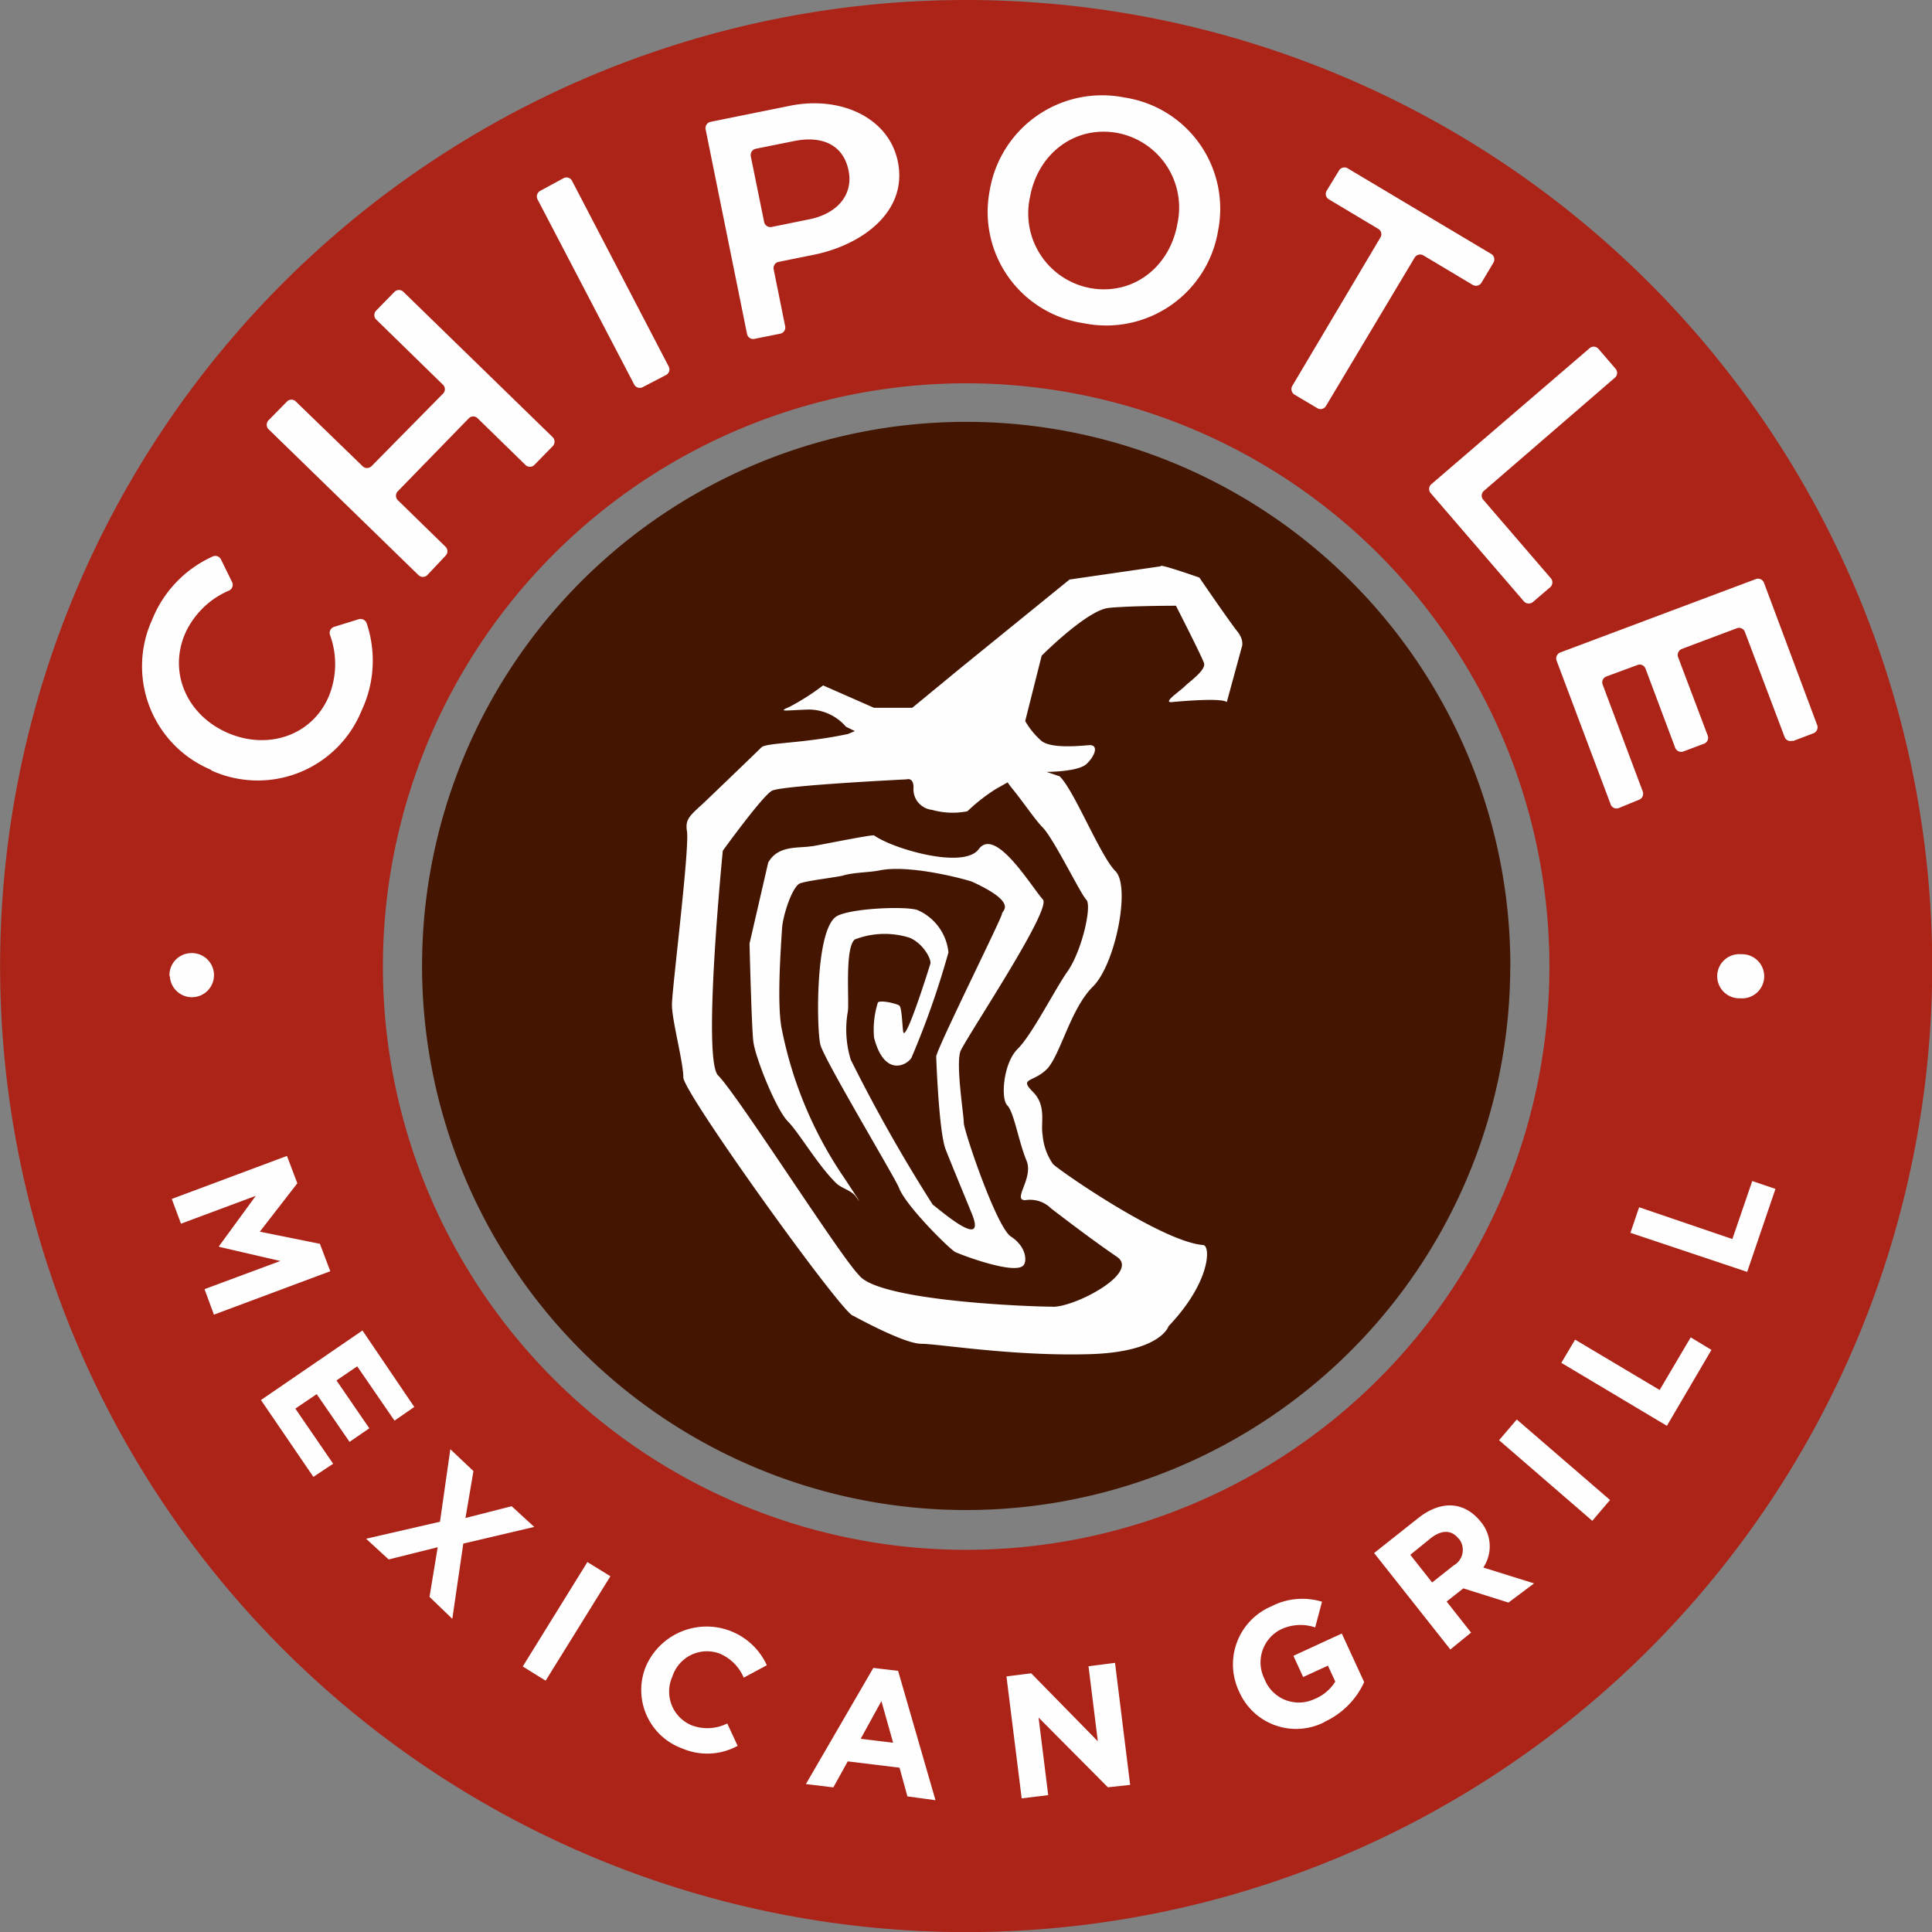
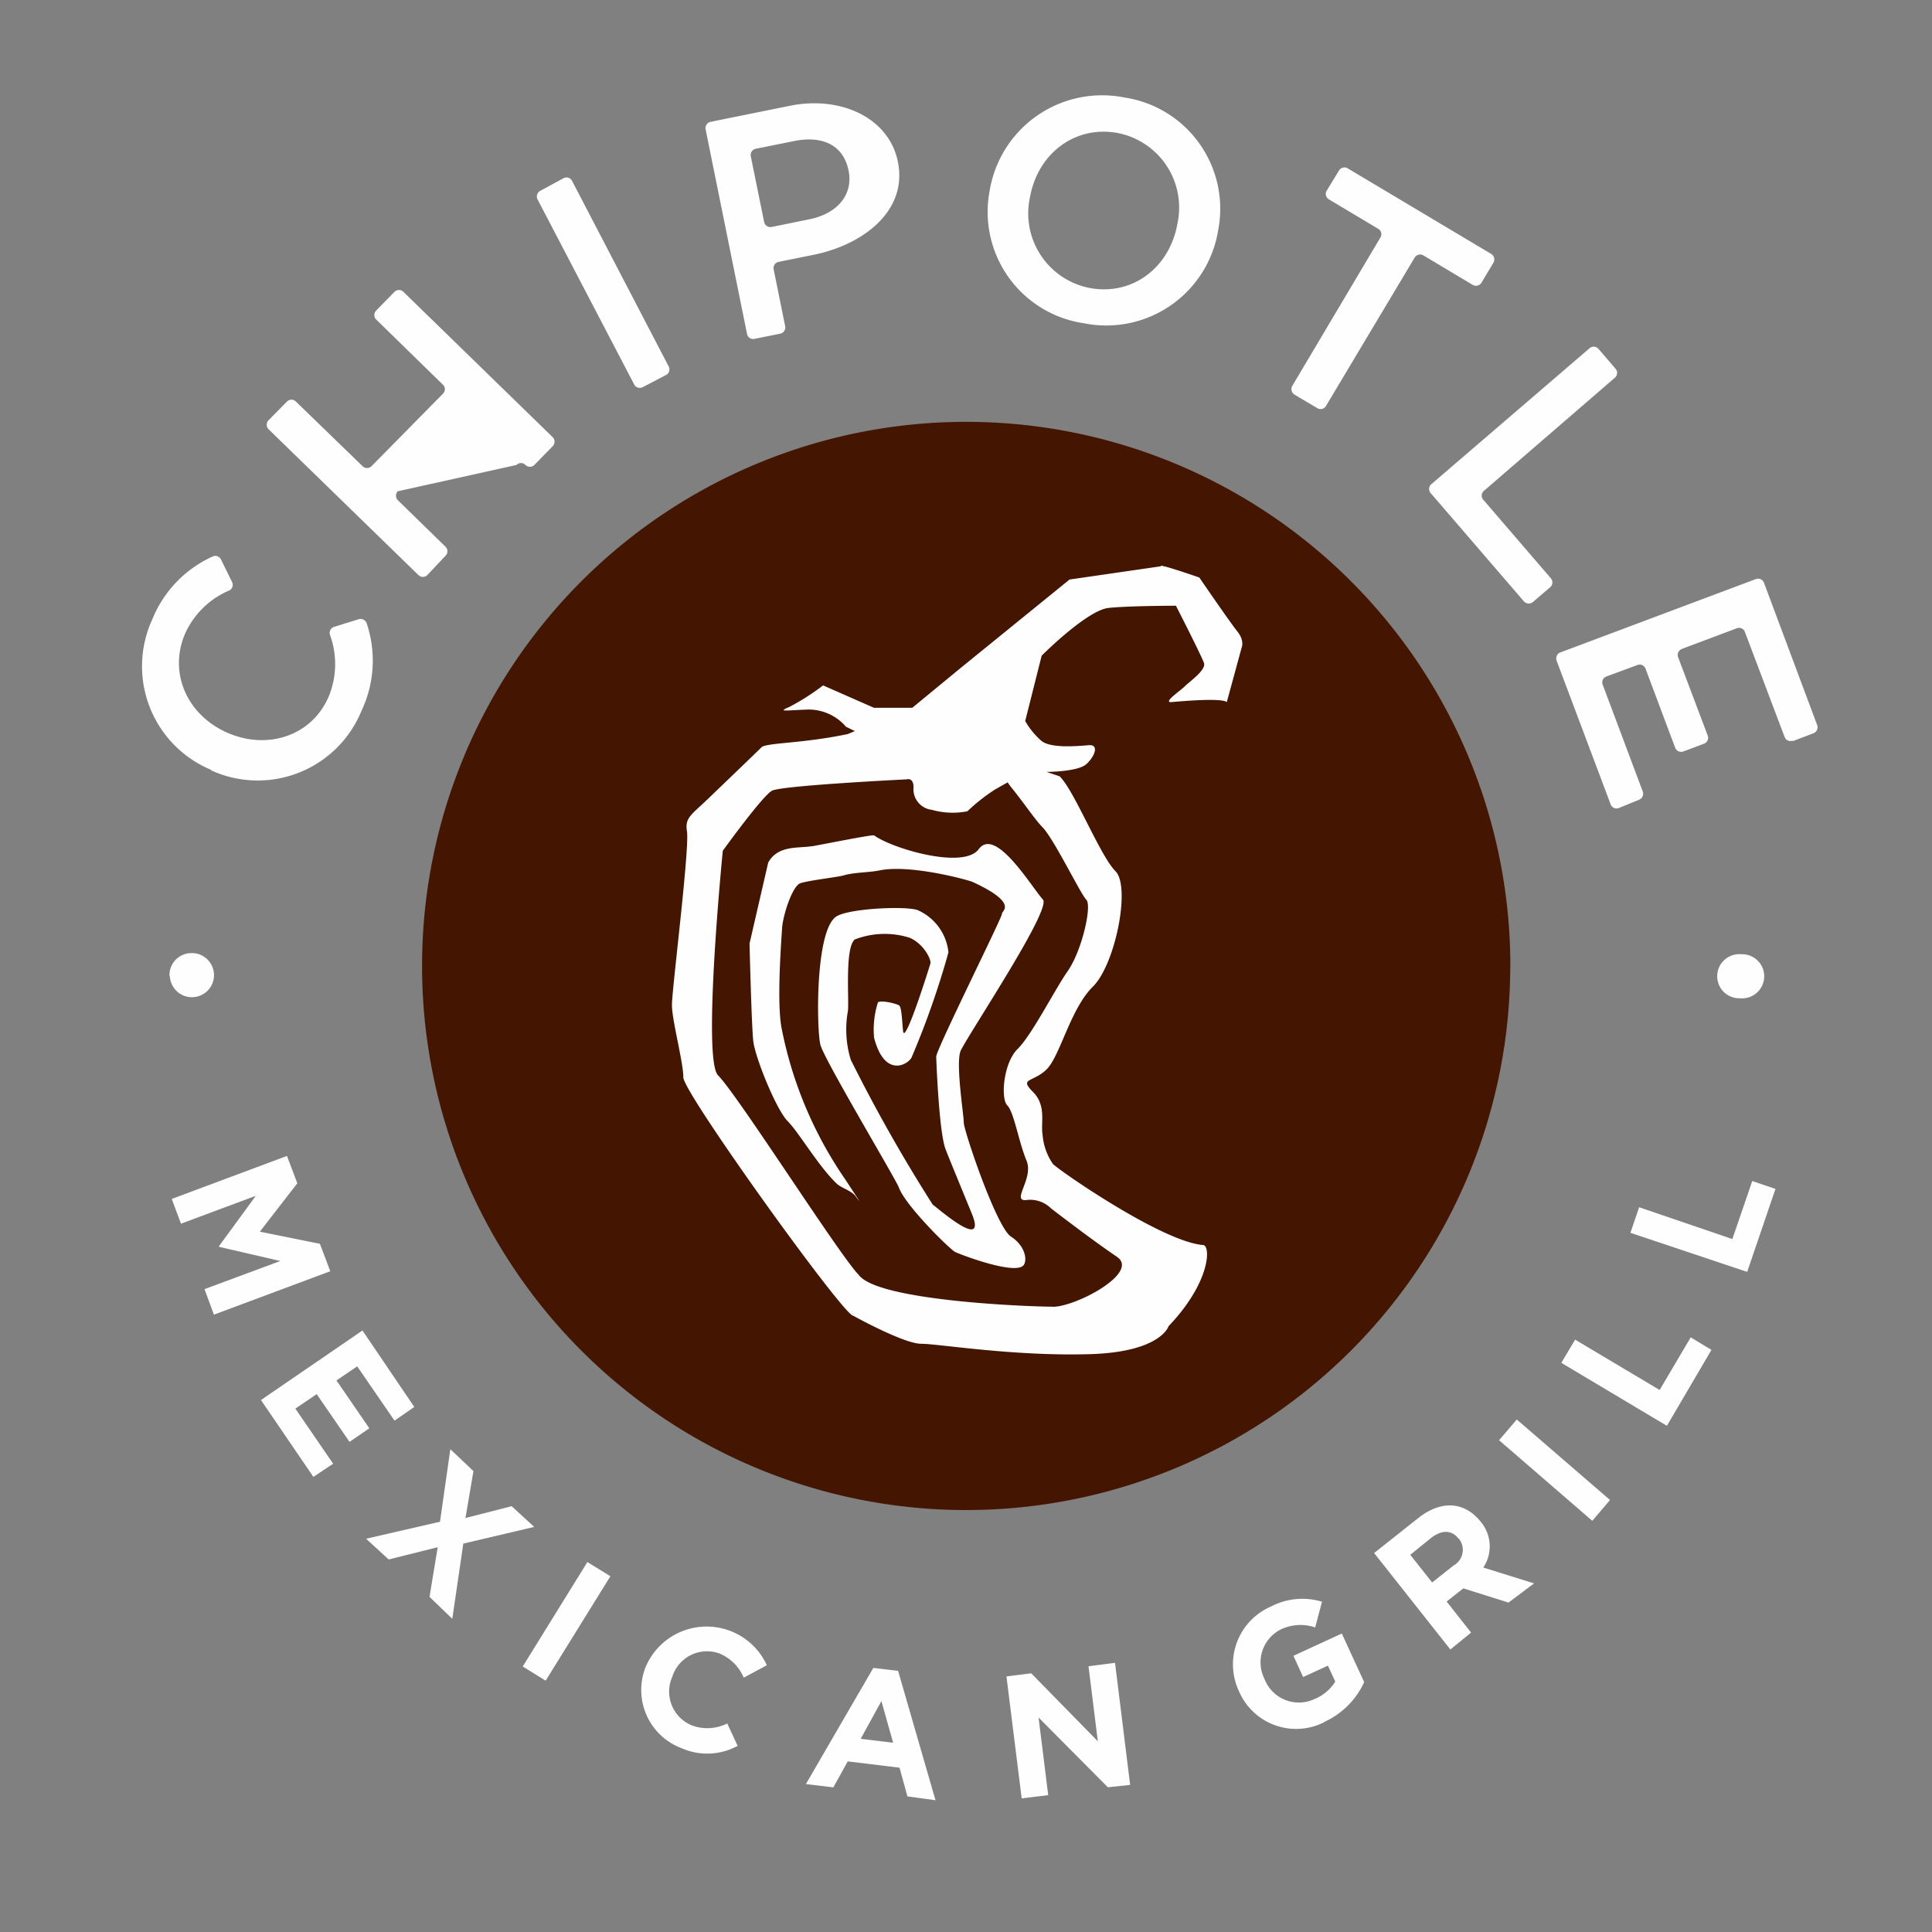
<svg xmlns="http://www.w3.org/2000/svg" id="Layer_1" data-name="Layer 1" width="186.49" height="186.49" viewBox="0 0 186.49 186.49">
  <rect x="0" y="0" width="186.49" height="186.49" fill="#808080" stroke="none" />
  <defs>
    <style>.cls-1{fill:#ac2318;}.cls-2{fill:#441500;}.cls-3{fill:#fefefe;}</style>
  </defs>
  <title>chipotle-logo-freelogovectors.net</title>
-   <path class="cls-1" d="M100,44a56.3,56.3,0,1,0,56.31,56.29A56.29,56.29,0,0,0,100,44m93.26,56.29A93.25,93.25,0,1,1,100,7a93.25,93.25,0,0,1,93.26,93.24" transform="translate(-6.75 -7)" />
  <path class="cls-2" d="M152.53,100.24A52.52,52.52,0,1,1,100,47.72a52.53,52.53,0,0,1,52.54,52.52" transform="translate(-6.75 -7)" />
-   <path class="cls-3" d="M108.38,133.14c2.24,0,8.47-3.32,6.16-4.84-1.46-1-3.18-2.24-6.34-4.66a2.86,2.86,0,0,0-2.48-.79c-1.3,0,.82-2.11.12-3.81-.77-1.85-1.21-4.69-1.86-5.34s-.39-4.08,1-5.45,3.64-5.83,4.82-7.49c1.4-2,2.37-6.35,1.81-6.91s-3.12-5.86-4.23-7c-.72-.72-1.9-2.5-3.09-3.94l-.28-.39-1.2.68a17.66,17.66,0,0,0-2.68,2.11,7.37,7.37,0,0,1-3.43-.14A2,2,0,0,1,94.93,83c0-1-.67-.77-.67-.77s-12.07.59-13,1.1-4.74,5.79-4.74,5.79-2,20.09-.46,21.68c1.89,1.88,11.75,17.42,13.59,19.27,1.84,2.51,16.45,3.06,18.68,3.06M85.1,88.68c-1.25.22-3.26-.13-4.2,1.59l-1.8,7.81s.19,7.84.36,9.4,2.2,6.6,3.32,7.74,2.94,4.3,4.7,6c.48.47,1.44.69,1.85,1.24.73,1,.27.31-1-1.63a38.78,38.78,0,0,1-6.09-14.36c-.52-2.3-.14-7.69,0-9.86.07-1.14.86-3.71,1.62-4.28.35-.28,3.66-.64,4.32-.83,1-.3,2.5-.28,3.45-.48,3-.62,8.6.93,9,1.11,4.53,2.09,2.77,2.82,2.84,3.07S97.1,108.35,97.12,109s.27,7.08.87,8.84c.18.52,2.19,5.38,2.55,6.27,1.6,3.86-3.43-.65-3.75-.82a152.86,152.86,0,0,1-7.92-14,10,10,0,0,1-.29-4.61c.18-.71-.34-6.22.69-7a8,8,0,0,1,5.29-.16c1.37.59,2.1,2.12,2,2.48s-2.26,7.26-2.6,6.68c-.11-.19-.12-2.39-.4-2.61s-1.87-.56-2.07-.3a8.67,8.67,0,0,0-.37,3.39c1,3.86,3.19,2.66,3.61,1.94A81.28,81.28,0,0,0,98.3,98.93a5,5,0,0,0-3-4.09c-1.18-.39-6.31-.17-7.73.57-2.17,1.13-2,11-1.63,12.44s7.25,12.91,7.58,13.79c.63,1.72,4.77,5.81,5.41,6.2.27.16,5.92,2.35,6.65,1.25.32-.48.16-1.81-1.25-2.73s-4.56-10.27-4.55-11-.84-5.92-.27-7c1.07-2.07,8.76-13.6,7.91-14.53-1.12-1.24-4.57-7.06-6.19-4.87-1.46,2-8.38-.06-10.1-1.32-.13-.1-4.2.72-6,1.05m33.67-27.09c.69.08,3.72,1.15,3.72,1.15s2.92,4.27,3.66,5.19.42,1.58.42,1.58l-1.43,5.25h0c-.53-.43-4.4-.08-5.32,0s.84-1.09,1.25-1.51,2.09-1.58,1.87-2.25-2.71-5.54-2.71-5.54-4.4,0-6.49.21-6.47,4.61-6.47,4.61l-1.59,6.31a7.51,7.51,0,0,0,1.56,1.91c.92.76,3.59.5,4.59.42s.58,1.08-.25,1.83-3.84.75-3.84.75l1.25.42c1.38,1.26,3.91,7.67,5.4,9.16s0,9-2.18,11.15-3.17,6.74-4.48,8-2.66.8-1.31,2.15.73,3,.94,4.16a5.72,5.72,0,0,0,1,2.81c.64.65,10.53,7.51,14.5,7.82.73.06.74,3.55-3.34,7.83,0,0-.72,2.48-7.52,2.7-7.41.23-14.7-1-16.37-1S89.1,134,89.1,134c-.92,0-16.39-21.52-16.39-23s-1.1-5.51-1.1-7,1.72-15.12,1.45-16.77c-.22-1.3.45-1.6,2-3.09s4.17-4,5.19-5c.46-.46,4-.36,8.35-1.29l.67-.28-.86-.42a4.76,4.76,0,0,0-3.64-1.66c-2.25.08-3,.25-1.83-.25a22.61,22.61,0,0,0,3.26-2.08l4.91,2.16h3.7l4.64-3.82,10.54-8.56,8.83-1.28m56,37.45a2.13,2.13,0,1,0-.09,4.25h0a2.13,2.13,0,1,0,.09-4.25ZM24.6,68.2A8.16,8.16,0,0,1,28.87,64a.61.61,0,0,0,.28-.82L28.08,61a.61.61,0,0,0-.81-.28,11.31,11.31,0,0,0-5.83,6.09A10.83,10.83,0,0,0,27.2,81.34l-.11,0A10.82,10.82,0,0,0,41.65,75.6a11.33,11.33,0,0,0,.5-8.42.63.63,0,0,0-.77-.41L39,67.51a.61.61,0,0,0-.4.77,8.19,8.19,0,0,1-.14,6c-1.64,3.76-5.9,5.14-9.76,3.45S23,72,24.6,68.2ZM81.23,28.91a.62.62,0,0,1-.72-.48l-1.29-6.35a.62.62,0,0,1,.48-.72l3.68-.74c2.75-.56,4.78.37,5.28,2.85.46,2.25-1,4.12-3.75,4.69l-3.68.75Zm12.19-6.29c-.86-4.27-5.54-6.4-10.42-5.41l-7.66,1.55a.62.62,0,0,0-.48.72l4,19.76a.6.6,0,0,0,.71.47l2.49-.5a.61.61,0,0,0,.48-.72L81.43,33a.61.61,0,0,1,.47-.72l3.56-.72C90.08,30.57,94.38,27.36,93.42,22.62Zm86.37,55.87a.6.6,0,0,1-.78-.36h0L175.18,68a.6.6,0,0,0-.77-.36h0l-5.32,2a.63.63,0,0,0-.36.79L171.59,78a.61.61,0,0,1-.36.79l-2,.75a.62.62,0,0,1-.78-.36l-2.86-7.63a.6.6,0,0,0-.78-.36l-3,1.11a.6.6,0,0,0-.36.78h0l3.87,10.32a.62.62,0,0,1-.34.79h0L163,85a.6.6,0,0,1-.78-.36h0L157,70.76a.62.62,0,0,1,.36-.78l18.87-7.08a.61.61,0,0,1,.79.35L182.16,77a.62.62,0,0,1-.36.78l-2,.76Zm-19.6-37.88a.6.6,0,0,1,.85.06l1.66,1.93a.61.61,0,0,1-.07.86L150,54.37a.6.6,0,0,0-.09.85h0l6.54,7.6a.62.62,0,0,1-.06.86l-1.67,1.43a.63.63,0,0,1-.87-.06l-9-10.45a.61.61,0,0,1,.06-.86Zm-25.45,5.58a.6.6,0,0,1-.83.21h0l-2.21-1.31a.63.63,0,0,1-.21-.84L140,29.92a.6.6,0,0,0-.21-.83l-4.77-2.85a.6.6,0,0,1-.21-.83h0L136,23.46a.61.61,0,0,1,.84-.21l13.85,8.26a.62.62,0,0,1,.22.84h0l-1.16,1.94a.62.62,0,0,1-.84.21l-4.77-2.85a.62.62,0,0,0-.84.22ZM114.59,19.83c-4.18-.74-7.69,2.09-8.42,6.21A7.33,7.33,0,0,0,112,34.81c4.18.74,7.68-2.09,8.4-6.21A7.33,7.33,0,0,0,114.59,19.83ZM111.36,38.2a10.86,10.86,0,0,1-9.08-12.79,11,11,0,0,1,13-9,10.86,10.86,0,0,1,9.06,12.79A10.94,10.94,0,0,1,111.36,38.2Zm-50.21-14a.6.6,0,0,1,.82.26L71.3,42.38a.61.61,0,0,1-.26.82l-2.25,1.17a.61.61,0,0,1-.82-.25L58.64,26.25a.62.62,0,0,1,.26-.83Zm-16,30.22a.61.61,0,0,0,0,.86l4.61,4.5a.61.61,0,0,1,0,.86L48,62.51a.61.61,0,0,1-.86,0h0L32.67,48.43a.62.62,0,0,1,0-.86l1.78-1.81a.6.6,0,0,1,.86,0h0L41.75,52a.61.61,0,0,0,.86,0L49.51,45a.6.6,0,0,0,0-.86l-6.45-6.3a.61.61,0,0,1,0-.86l1.77-1.81a.61.61,0,0,1,.86,0L60.1,49.2a.62.62,0,0,1,0,.87l-1.77,1.81a.61.61,0,0,1-.86,0l-4.61-4.5a.6.6,0,0,0-.86,0Zm-18.61,77,7.27-2.7-5.92-1.37,0-.06,3.55-4.86-7.22,2.69-.89-2.39,11.12-4.15,1,2.64-3.62,4.67,5.8,1.17,1,2.65L27.4,133.9l-.9-2.44Zm148.86-1.65L164.13,126l.84-2.47,9,3.07,1.92-5.6,2.24.76Zm-7.75,14.86-10.19-6.08,1.33-2.24,8.16,4.86,3-5.08,2,1.21Zm-7.2,9.17-9-7.78,1.71-2,9,7.77Zm-12.91,1.72c-.69-.88-1.66-.84-2.66-.06l-2,1.62,2.11,2.67,2.07-1.64a1.72,1.72,0,0,0,.53-2.56Zm4.82,6.17L148,160.32l-1.61,1.27,2.36,3-2,1.63-7.36-9.31,4.25-3.37c2.2-1.74,4.43-1.62,6,.3v0a3.69,3.69,0,0,1,.29,4.47l4.9,1.53Zm-17.79,11.55a6,6,0,0,1-8.23-3v0a6.08,6.08,0,0,1,3.1-8.17,6.52,6.52,0,0,1,4.92-.46l-.66,2.48a4.41,4.41,0,0,0-3.33.2,3.56,3.56,0,0,0-1.56,4.78l0,0a3.55,3.55,0,0,0,4.83,1.93,4.22,4.22,0,0,0,2-1.68l-.71-1.54-2.39,1.1-.94-2.05,4.67-2.15,2.16,4.69a7.78,7.78,0,0,1-3.82,3.83Zm-20.88,6.28L107,172.79l.93,7.49-2.56.31-1.47-11.77,2.39-.3,6.43,6.56-.9-7.24,2.56-.33,1.46,11.78ZM91.83,171.2l-2,3.64,3.13.38Zm2.51,9.2-.76-2.77-5-.61-1.39,2.51-2.65-.32L91.05,168l2.39.28,3.61,12.49ZM72.6,175.77a6,6,0,0,1-3.52-7.88v0a6.39,6.39,0,0,1,11.69-.15l-2.23,1.2a4.36,4.36,0,0,0-2.36-2.34,3.51,3.51,0,0,0-4.53,2.24v0a3.52,3.52,0,0,0,1.89,4.71,4.3,4.3,0,0,0,3.41-.19l1,2.16A6.1,6.1,0,0,1,72.6,175.77Zm-15.39-7.91,6.24-10.08,2.22,1.37-6.25,10.08Zm-9-6.72.79-4.79-4.73,1.18-2.18-2,7.13-1.64,1-7L52.45,149l-.77,4.53,4.46-1.14,2.18,2L51.47,156l-1.06,7.26Zm-16.27-19,9.8-6.71,5,7.38-1.91,1.32-3.6-5.24-2,1.36,3.17,4.62-1.91,1.31-3.17-4.61-2.06,1.4,3.65,5.32L37,149.56Zm-8.79-40.88A2.13,2.13,0,1,0,25.19,99h0A2.12,2.12,0,0,0,23.11,101.21Z" transform="translate(-6.75 -7)" />
+   <path class="cls-3" d="M108.38,133.14c2.24,0,8.47-3.32,6.16-4.84-1.46-1-3.18-2.24-6.34-4.66a2.86,2.86,0,0,0-2.48-.79c-1.3,0,.82-2.11.12-3.81-.77-1.85-1.21-4.69-1.86-5.34s-.39-4.08,1-5.45,3.64-5.83,4.82-7.49c1.4-2,2.37-6.35,1.81-6.91s-3.12-5.86-4.23-7c-.72-.72-1.9-2.5-3.09-3.94l-.28-.39-1.2.68a17.66,17.66,0,0,0-2.68,2.11,7.37,7.37,0,0,1-3.43-.14A2,2,0,0,1,94.93,83c0-1-.67-.77-.67-.77s-12.07.59-13,1.1-4.74,5.79-4.74,5.79-2,20.09-.46,21.68c1.89,1.88,11.75,17.42,13.59,19.27,1.84,2.51,16.45,3.06,18.68,3.06M85.1,88.68c-1.25.22-3.26-.13-4.2,1.59l-1.8,7.81s.19,7.84.36,9.4,2.2,6.6,3.32,7.74,2.94,4.3,4.7,6c.48.47,1.44.69,1.85,1.24.73,1,.27.31-1-1.63a38.78,38.78,0,0,1-6.09-14.36c-.52-2.3-.14-7.69,0-9.86.07-1.14.86-3.71,1.62-4.28.35-.28,3.66-.64,4.32-.83,1-.3,2.5-.28,3.45-.48,3-.62,8.6.93,9,1.11,4.53,2.09,2.77,2.82,2.84,3.07S97.1,108.35,97.12,109s.27,7.08.87,8.84c.18.52,2.19,5.38,2.55,6.27,1.6,3.86-3.43-.65-3.75-.82a152.86,152.86,0,0,1-7.92-14,10,10,0,0,1-.29-4.61c.18-.71-.34-6.22.69-7a8,8,0,0,1,5.29-.16c1.37.59,2.1,2.12,2,2.48s-2.26,7.26-2.6,6.68c-.11-.19-.12-2.39-.4-2.61s-1.87-.56-2.07-.3a8.67,8.67,0,0,0-.37,3.39c1,3.86,3.19,2.66,3.61,1.94A81.28,81.28,0,0,0,98.3,98.93a5,5,0,0,0-3-4.09c-1.18-.39-6.31-.17-7.73.57-2.17,1.13-2,11-1.63,12.44s7.25,12.91,7.58,13.79c.63,1.72,4.77,5.81,5.41,6.2.27.16,5.92,2.35,6.65,1.25.32-.48.16-1.81-1.25-2.73s-4.56-10.27-4.55-11-.84-5.92-.27-7c1.07-2.07,8.76-13.6,7.91-14.53-1.12-1.24-4.57-7.06-6.19-4.87-1.46,2-8.38-.06-10.1-1.32-.13-.1-4.2.72-6,1.05m33.67-27.09c.69.08,3.72,1.15,3.72,1.15s2.92,4.27,3.66,5.19.42,1.58.42,1.58l-1.43,5.25h0c-.53-.43-4.4-.08-5.32,0s.84-1.09,1.25-1.51,2.09-1.58,1.87-2.25-2.71-5.54-2.71-5.54-4.4,0-6.49.21-6.47,4.61-6.47,4.61l-1.59,6.31a7.51,7.51,0,0,0,1.56,1.91c.92.76,3.59.5,4.59.42s.58,1.08-.25,1.83-3.84.75-3.84.75l1.25.42c1.38,1.26,3.91,7.67,5.4,9.16s0,9-2.18,11.15-3.17,6.74-4.48,8-2.66.8-1.31,2.15.73,3,.94,4.16a5.72,5.72,0,0,0,1,2.81c.64.65,10.53,7.51,14.5,7.82.73.06.74,3.55-3.34,7.83,0,0-.72,2.48-7.52,2.7-7.41.23-14.7-1-16.37-1S89.1,134,89.1,134c-.92,0-16.39-21.52-16.39-23s-1.1-5.51-1.1-7,1.72-15.12,1.45-16.77c-.22-1.3.45-1.6,2-3.09s4.17-4,5.19-5c.46-.46,4-.36,8.35-1.29l.67-.28-.86-.42a4.76,4.76,0,0,0-3.64-1.66c-2.25.08-3,.25-1.83-.25a22.61,22.61,0,0,0,3.26-2.08l4.91,2.16h3.7l4.64-3.82,10.54-8.56,8.83-1.28m56,37.45a2.13,2.13,0,1,0-.09,4.25h0a2.13,2.13,0,1,0,.09-4.25ZM24.6,68.2A8.16,8.16,0,0,1,28.87,64a.61.61,0,0,0,.28-.82L28.08,61a.61.61,0,0,0-.81-.28,11.31,11.31,0,0,0-5.83,6.09A10.83,10.83,0,0,0,27.2,81.34l-.11,0A10.82,10.82,0,0,0,41.65,75.6a11.33,11.33,0,0,0,.5-8.42.63.63,0,0,0-.77-.41L39,67.51a.61.61,0,0,0-.4.77,8.19,8.19,0,0,1-.14,6c-1.64,3.76-5.9,5.14-9.76,3.45S23,72,24.6,68.2ZM81.23,28.91a.62.62,0,0,1-.72-.48l-1.29-6.35a.62.62,0,0,1,.48-.72l3.68-.74c2.75-.56,4.78.37,5.28,2.85.46,2.25-1,4.12-3.75,4.69l-3.68.75Zm12.19-6.29c-.86-4.27-5.54-6.4-10.42-5.41l-7.66,1.55a.62.62,0,0,0-.48.72l4,19.76a.6.6,0,0,0,.71.47l2.49-.5a.61.61,0,0,0,.48-.72L81.43,33a.61.61,0,0,1,.47-.72l3.56-.72C90.08,30.57,94.38,27.36,93.42,22.62Zm86.37,55.87a.6.6,0,0,1-.78-.36h0L175.18,68a.6.6,0,0,0-.77-.36h0l-5.32,2a.63.63,0,0,0-.36.79L171.59,78a.61.61,0,0,1-.36.79l-2,.75a.62.62,0,0,1-.78-.36l-2.86-7.63a.6.6,0,0,0-.78-.36l-3,1.11a.6.6,0,0,0-.36.78h0l3.87,10.32a.62.62,0,0,1-.34.79h0L163,85a.6.6,0,0,1-.78-.36h0L157,70.76a.62.62,0,0,1,.36-.78l18.87-7.08a.61.61,0,0,1,.79.35L182.16,77a.62.62,0,0,1-.36.78l-2,.76Zm-19.6-37.88a.6.6,0,0,1,.85.06l1.66,1.93a.61.61,0,0,1-.07.86L150,54.37a.6.6,0,0,0-.09.85h0l6.54,7.6a.62.62,0,0,1-.06.86l-1.67,1.43a.63.63,0,0,1-.87-.06l-9-10.45a.61.61,0,0,1,.06-.86Zm-25.45,5.58a.6.6,0,0,1-.83.21h0l-2.21-1.31a.63.63,0,0,1-.21-.84L140,29.92a.6.6,0,0,0-.21-.83l-4.77-2.85a.6.6,0,0,1-.21-.83h0L136,23.46a.61.61,0,0,1,.84-.21l13.85,8.26a.62.62,0,0,1,.22.84h0l-1.16,1.94a.62.62,0,0,1-.84.21l-4.77-2.85a.62.62,0,0,0-.84.22ZM114.59,19.83c-4.18-.74-7.69,2.09-8.42,6.21A7.33,7.33,0,0,0,112,34.81c4.18.74,7.68-2.09,8.4-6.21A7.33,7.33,0,0,0,114.59,19.83ZM111.36,38.2a10.86,10.86,0,0,1-9.08-12.79,11,11,0,0,1,13-9,10.86,10.86,0,0,1,9.06,12.79A10.94,10.94,0,0,1,111.36,38.2Zm-50.21-14a.6.6,0,0,1,.82.26L71.3,42.38a.61.61,0,0,1-.26.82l-2.25,1.17a.61.61,0,0,1-.82-.25L58.64,26.25a.62.62,0,0,1,.26-.83Zm-16,30.22a.61.61,0,0,0,0,.86l4.61,4.5a.61.61,0,0,1,0,.86L48,62.51a.61.61,0,0,1-.86,0h0L32.67,48.43a.62.62,0,0,1,0-.86l1.78-1.81a.6.6,0,0,1,.86,0h0L41.75,52a.61.61,0,0,0,.86,0L49.51,45a.6.6,0,0,0,0-.86l-6.45-6.3a.61.61,0,0,1,0-.86l1.77-1.81a.61.61,0,0,1,.86,0L60.1,49.2a.62.62,0,0,1,0,.87l-1.77,1.81a.61.61,0,0,1-.86,0a.6.6,0,0,0-.86,0Zm-18.61,77,7.27-2.7-5.92-1.37,0-.06,3.55-4.86-7.22,2.69-.89-2.39,11.12-4.15,1,2.64-3.62,4.67,5.8,1.17,1,2.65L27.4,133.9l-.9-2.44Zm148.86-1.65L164.13,126l.84-2.47,9,3.07,1.92-5.6,2.24.76Zm-7.75,14.86-10.19-6.08,1.33-2.24,8.16,4.86,3-5.08,2,1.21Zm-7.2,9.17-9-7.78,1.71-2,9,7.77Zm-12.91,1.72c-.69-.88-1.66-.84-2.66-.06l-2,1.62,2.11,2.67,2.07-1.64a1.72,1.72,0,0,0,.53-2.56Zm4.82,6.17L148,160.32l-1.61,1.27,2.36,3-2,1.63-7.36-9.31,4.25-3.37c2.2-1.74,4.43-1.62,6,.3v0a3.69,3.69,0,0,1,.29,4.47l4.9,1.53Zm-17.79,11.55a6,6,0,0,1-8.23-3v0a6.08,6.08,0,0,1,3.1-8.17,6.52,6.52,0,0,1,4.92-.46l-.66,2.48a4.41,4.41,0,0,0-3.33.2,3.56,3.56,0,0,0-1.56,4.78l0,0a3.55,3.55,0,0,0,4.83,1.93,4.22,4.22,0,0,0,2-1.68l-.71-1.54-2.39,1.1-.94-2.05,4.67-2.15,2.16,4.69a7.78,7.78,0,0,1-3.82,3.83Zm-20.88,6.28L107,172.79l.93,7.49-2.56.31-1.47-11.77,2.39-.3,6.43,6.56-.9-7.24,2.56-.33,1.46,11.78ZM91.83,171.2l-2,3.64,3.13.38Zm2.51,9.2-.76-2.77-5-.61-1.39,2.51-2.65-.32L91.05,168l2.39.28,3.61,12.49ZM72.6,175.77a6,6,0,0,1-3.52-7.88v0a6.39,6.39,0,0,1,11.69-.15l-2.23,1.2a4.36,4.36,0,0,0-2.36-2.34,3.51,3.51,0,0,0-4.53,2.24v0a3.52,3.52,0,0,0,1.89,4.71,4.3,4.3,0,0,0,3.41-.19l1,2.16A6.1,6.1,0,0,1,72.6,175.77Zm-15.39-7.91,6.24-10.08,2.22,1.37-6.25,10.08Zm-9-6.72.79-4.79-4.73,1.18-2.18-2,7.13-1.64,1-7L52.45,149l-.77,4.53,4.46-1.14,2.18,2L51.47,156l-1.06,7.26Zm-16.27-19,9.8-6.71,5,7.38-1.91,1.32-3.6-5.24-2,1.36,3.17,4.62-1.91,1.31-3.17-4.61-2.06,1.4,3.65,5.32L37,149.56Zm-8.79-40.88A2.13,2.13,0,1,0,25.19,99h0A2.12,2.12,0,0,0,23.11,101.21Z" transform="translate(-6.75 -7)" />
</svg>